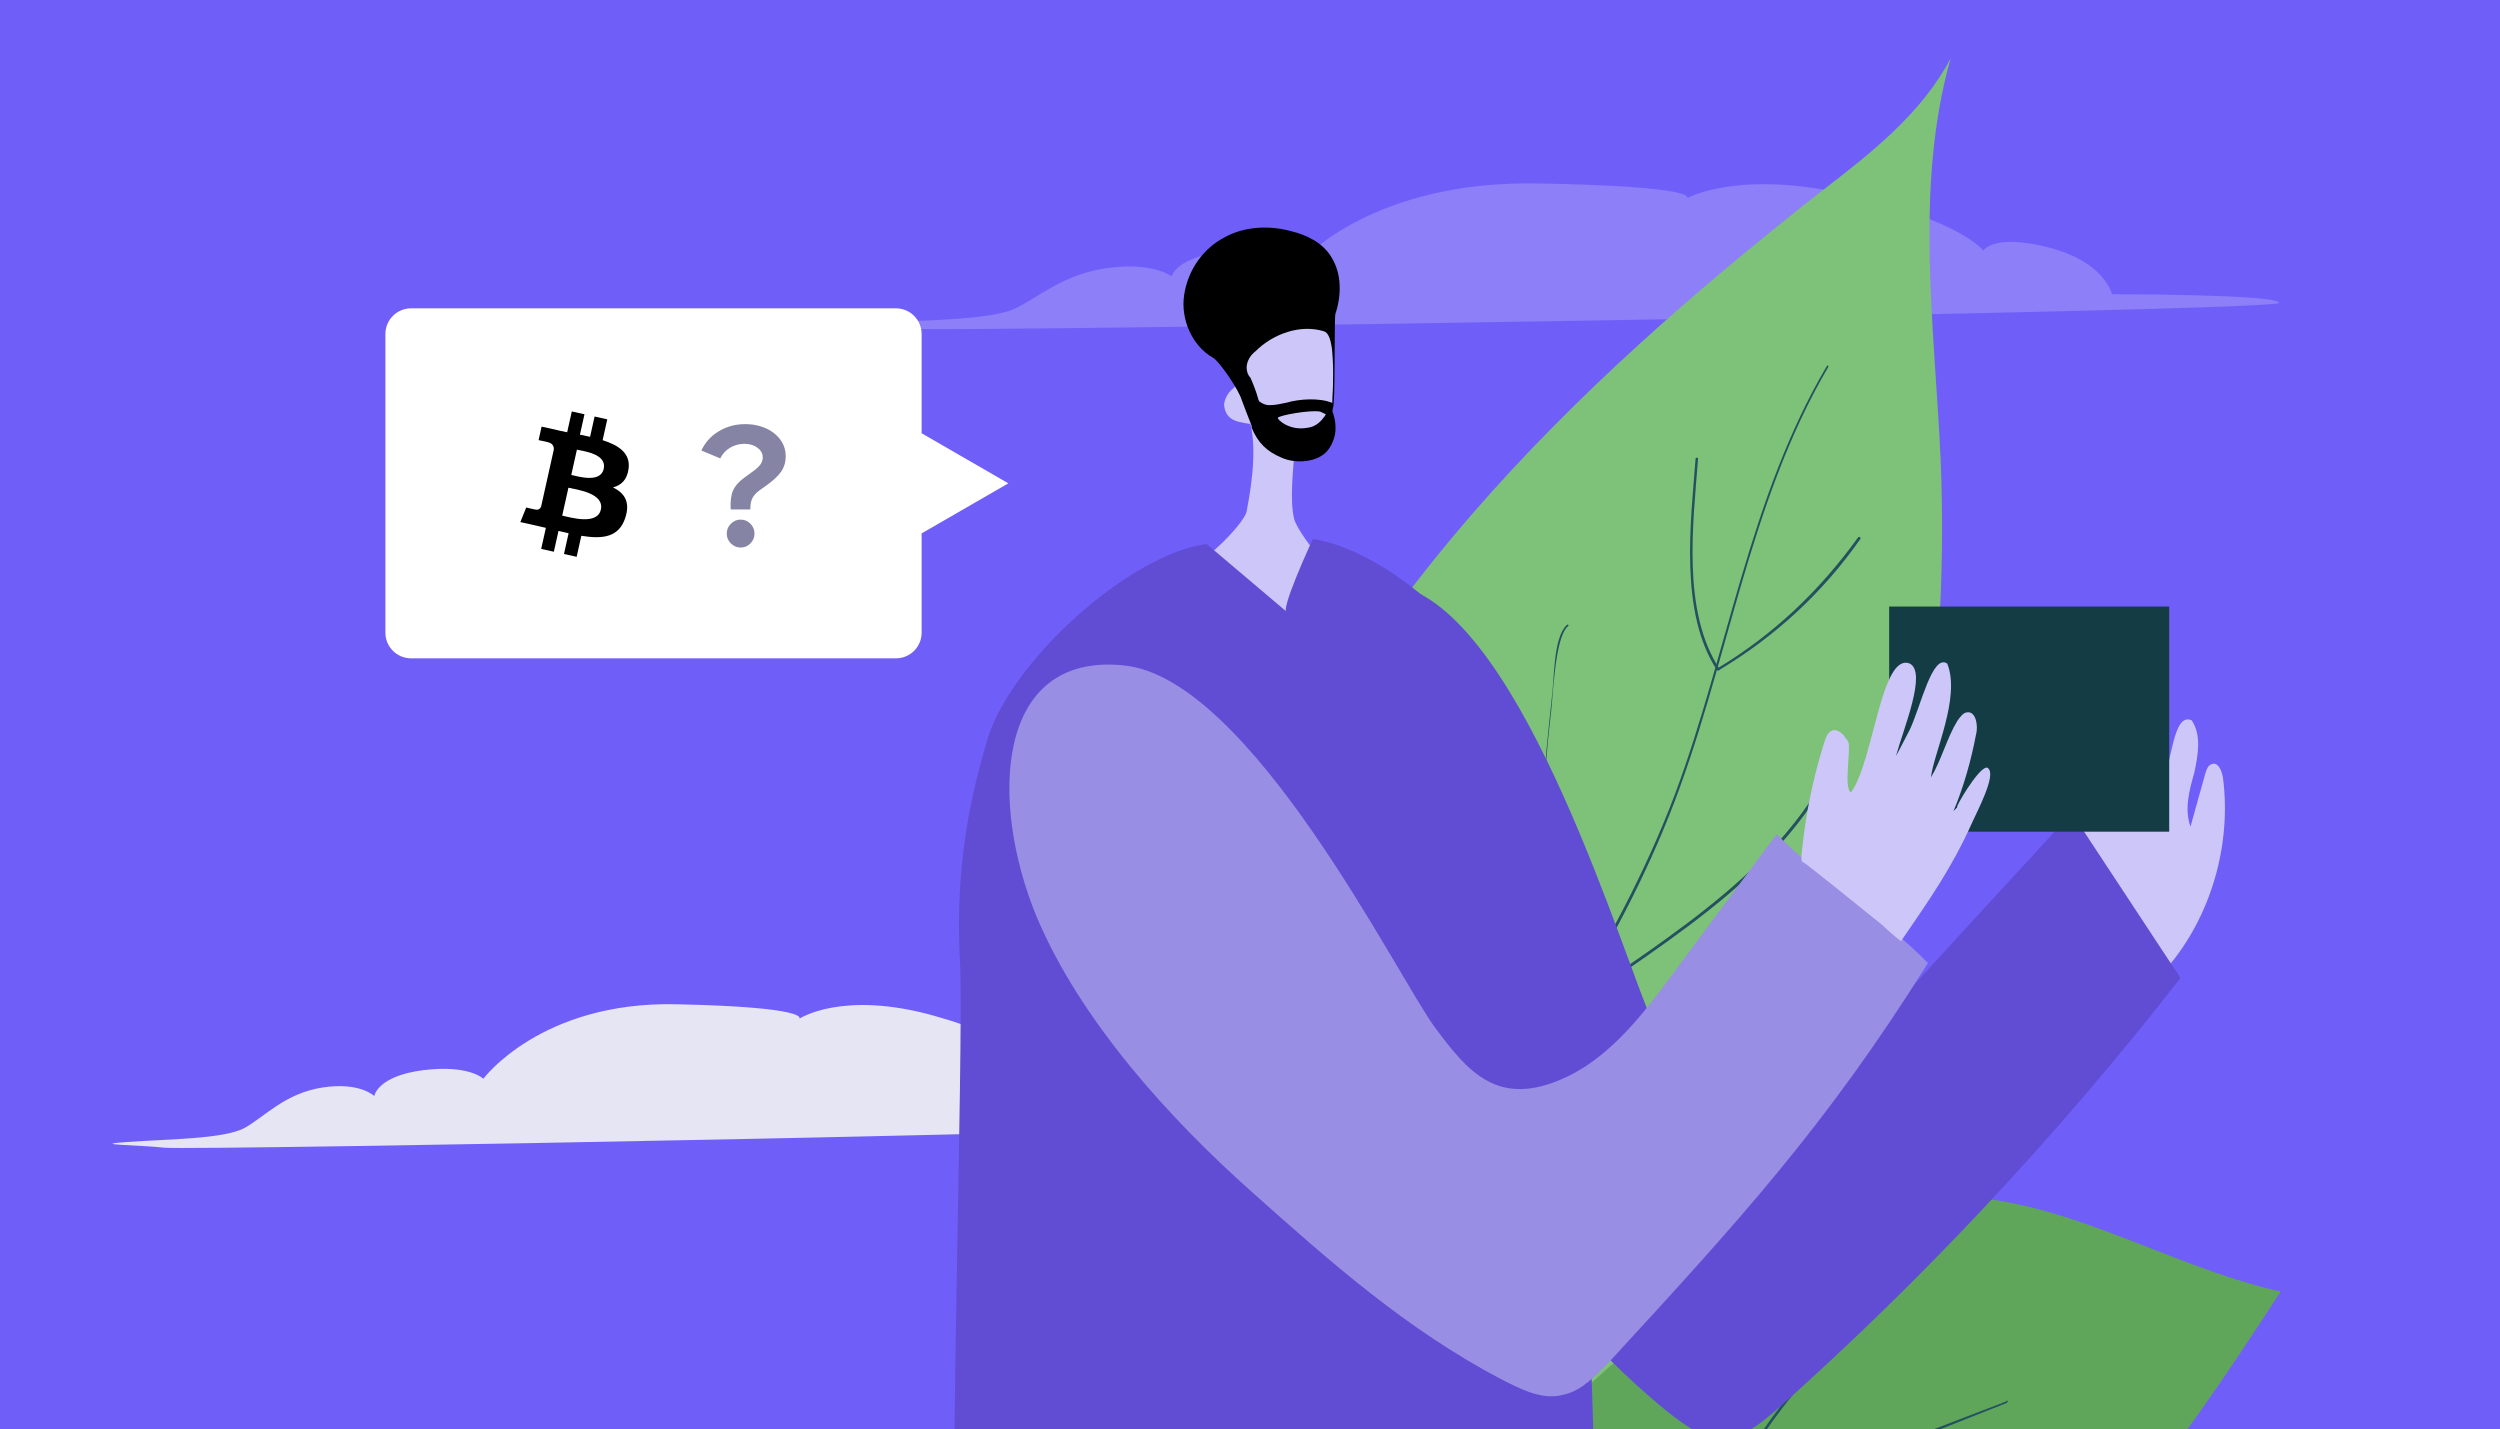
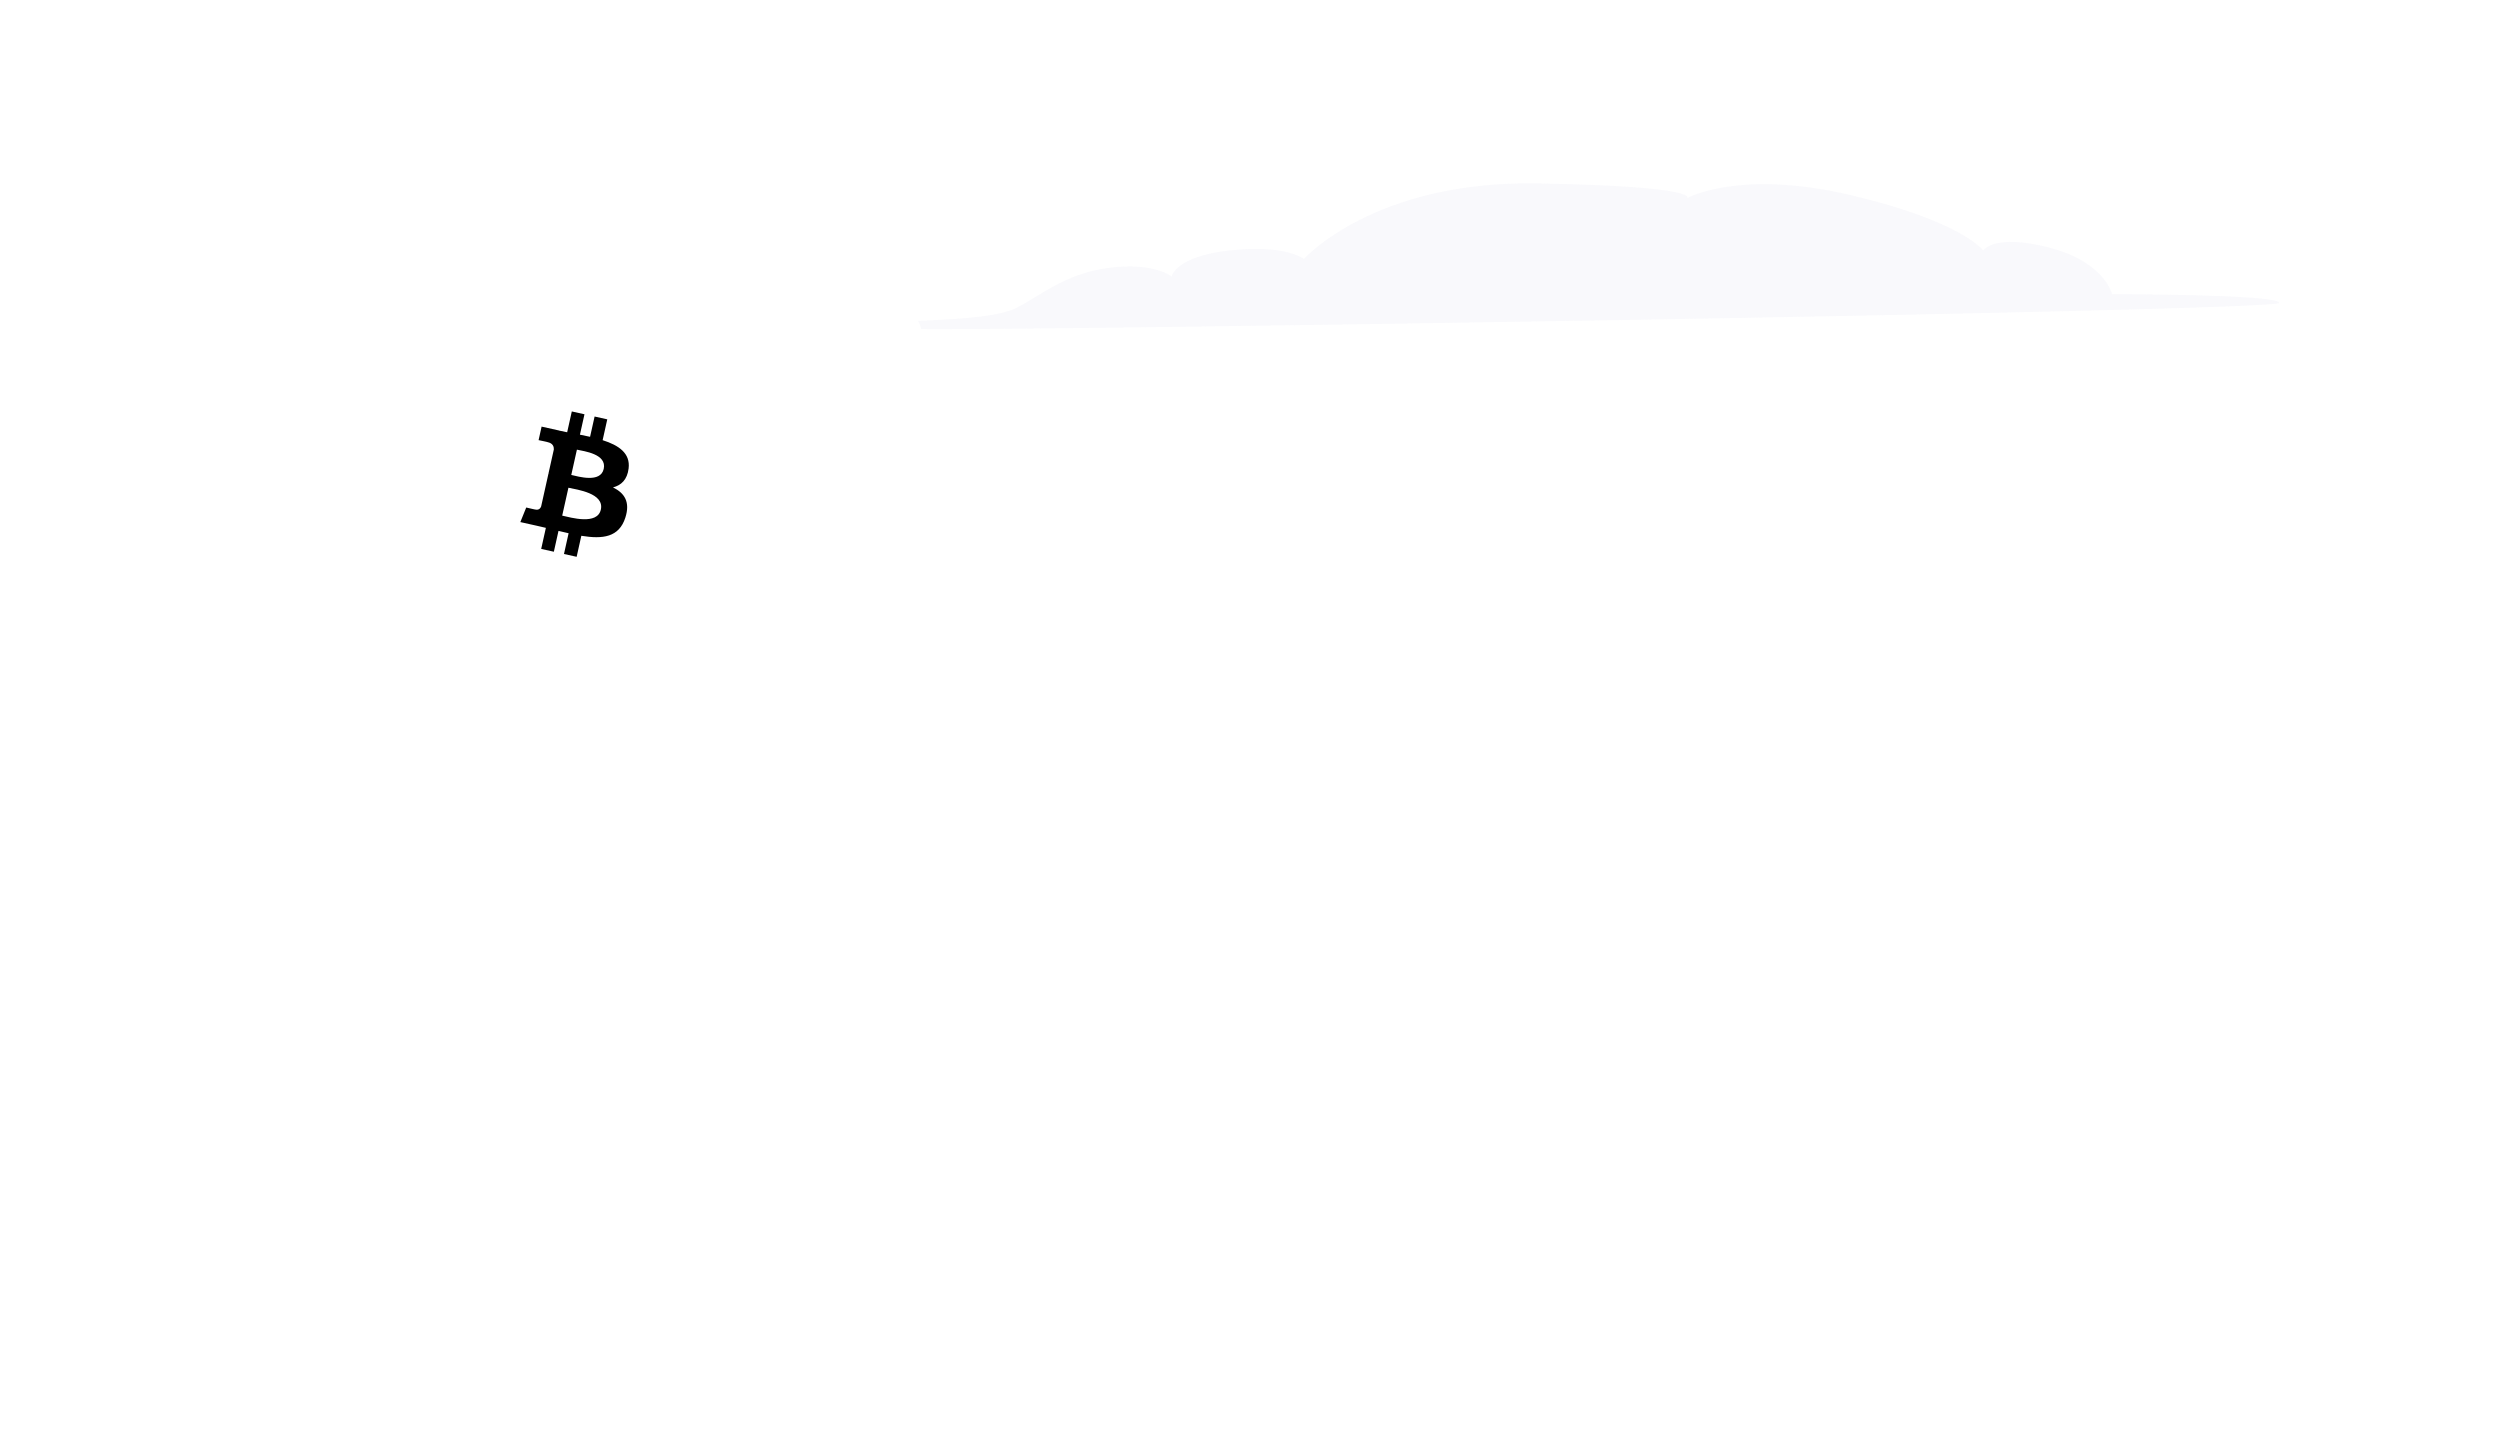
<svg xmlns="http://www.w3.org/2000/svg" width="600" height="343" viewBox="0 0 600 343" fill="none">
-   <rect width="600" height="343" fill="#705EF9" />
-   <path d="M30.553 274.075C40.203 273.388 53.975 273.388 58.816 270.642C63.657 267.895 68.466 262.37 77.429 260.996C86.392 259.623 89.828 263.056 89.828 263.056C89.828 263.056 90.515 258.249 101.539 256.845C112.563 255.471 115.998 258.905 115.998 258.905C115.998 258.905 129.802 240.332 162.219 241.019C194.604 241.705 191.856 244.483 191.856 244.483C191.856 244.483 202.193 237.585 224.242 243.797C246.29 250.008 250.444 256.907 250.444 256.907C250.444 256.907 252.505 252.787 263.529 256.22C274.553 259.654 275.927 267.239 275.927 267.239C275.927 267.239 309 267.239 309 269.299C309 271.359 45.699 276.135 39.485 275.449C33.301 274.762 20.903 274.762 30.553 274.075Z" fill="#E5E5F3" />
  <path opacity="0.24" d="M209.309 77.539C221.012 76.843 237.715 76.843 243.585 74.058C249.456 71.272 255.289 65.669 266.159 64.277C277.029 62.884 281.195 66.366 281.195 66.366C281.195 66.366 282.028 61.491 295.398 60.067C308.768 58.674 312.934 62.156 312.934 62.156C312.934 62.156 329.675 43.322 368.989 44.019C408.265 44.715 404.932 47.532 404.932 47.532C404.932 47.532 417.468 40.537 444.208 46.836C470.948 53.135 475.985 60.13 475.985 60.13C475.985 60.13 478.485 55.952 491.854 59.434C505.224 62.916 506.891 70.607 506.891 70.607C506.891 70.607 547 70.607 547 72.697C547 74.786 227.678 79.629 220.141 78.932C212.642 78.236 197.606 78.236 209.309 77.539Z" fill="#E5E5F3" />
  <g clip-path="url(#clip0)">
    <path d="M319.632 404.238C369.437 376.321 409.041 330.993 433.644 278.761C458.246 226.53 468.147 167.694 465.747 110.059C464.247 77.939 459.447 44.919 468.147 14C461.247 27.208 448.945 36.814 437.244 45.819C377.838 92.348 320.532 147.581 295.63 219.625C273.727 282.664 279.428 355.008 310.931 413.544" fill="#7EC178" />
-     <path d="M322.932 406.94C343.634 369.116 372.738 336.397 407.241 311.181C424.343 298.874 443.545 288.067 464.547 287.167C493.35 285.966 519.153 303.677 547.355 309.98C519.153 353.507 487.349 398.835 439.644 417.746C403.641 432.155 363.437 429.453 325.333 423.45" fill="#5FA65A" />
    <path d="M438.744 88.145C419.242 121.466 414.742 160.189 400.64 195.611C386.239 231.933 361.936 265.253 340.034 297.373C339.734 297.673 339.434 297.373 339.434 297.073C362.236 263.452 387.739 228.631 402.14 190.208C414.742 156.287 419.842 119.365 438.444 87.845C438.444 87.545 439.044 87.845 438.744 88.145Z" fill="#235160" />
    <path d="M375.737 242.139C400.64 224.428 431.243 207.018 442.344 176.999C442.344 176.699 442.944 176.699 442.944 177.3C431.843 207.618 400.94 225.029 376.037 242.739C375.737 243.04 375.437 242.439 375.737 242.139Z" fill="#235160" />
    <path d="M375.439 243.04C369.439 227.43 369.739 208.819 370.339 192.309C370.639 183.904 371.539 175.799 372.439 167.394C373.039 163.191 372.739 152.985 376.04 149.983C376.34 149.683 376.64 150.283 376.34 150.283C373.039 152.985 372.739 167.994 372.139 171.896C371.239 179.701 370.639 187.206 370.339 195.01C370.039 210.62 370.039 227.73 375.439 242.439C376.04 243.34 375.439 243.34 375.439 243.04Z" fill="#235160" />
    <path d="M412.04 160.489C425.542 152.384 436.643 141.878 445.944 128.97C446.244 128.67 446.544 128.97 446.544 129.27C437.543 142.178 426.142 152.684 412.64 160.789C412.04 161.09 411.74 160.489 412.04 160.489Z" fill="#235160" />
    <path d="M412.042 160.79C403.041 146.981 405.741 125.668 406.941 110.059C406.941 109.759 407.541 109.759 407.541 110.059C406.341 125.668 403.641 146.681 412.642 160.49C412.942 160.79 412.342 161.09 412.042 160.79Z" fill="#235160" />
    <path d="M481.651 336.697C455.248 347.203 429.145 356.809 405.443 373.019C385.941 386.527 366.739 400.936 343.636 407.54C343.336 407.54 343.036 406.94 343.336 406.94C368.239 400.036 388.341 383.826 409.343 369.717C431.545 354.708 456.448 346.003 481.351 336.397C481.951 335.796 481.951 336.397 481.651 336.697Z" fill="#235160" />
    <path d="M443.243 320.787C428.242 334.896 416.84 351.706 409.04 370.618C409.04 370.918 408.44 370.918 408.44 370.317C416.24 351.406 427.942 334.295 442.943 320.187C442.943 320.187 443.543 320.487 443.243 320.787Z" fill="#235160" />
    <path d="M520.315 232.021C530.516 220.014 535.616 202.903 533.516 186.693C533.216 184.892 532.316 182.791 530.816 183.391C529.916 183.692 529.616 184.592 529.316 185.493C528.116 189.695 526.916 194.198 525.715 198.401C524.215 194.198 525.415 189.695 526.616 185.493C527.516 181.29 528.416 176.487 526.015 172.885C521.515 170.784 521.215 183.391 518.815 188.494C518.515 189.095 518.215 189.995 517.315 189.995C516.114 189.995 515.814 188.795 515.514 187.594C514.614 182.491 513.414 177.688 512.514 172.585C509.214 175.887 508.614 180.99 507.414 185.493C506.814 187.594 505.013 189.995 503.213 188.795C502.613 188.495 502.313 187.594 502.013 186.994C501.113 184.892 500.513 182.791 499.613 180.69C498.413 186.393 497.513 192.097 496.312 197.8C495.112 203.804 494.212 210.708 497.213 215.811C498.413 217.612 499.913 219.113 501.413 220.314C506.814 225.117 512.814 229.319 518.815 233.222" fill="#CCC6F9" />
    <path d="M336.395 140.766C306.692 132.661 300.391 170.484 307.592 202.003C314.193 230.22 331.595 258.738 348.096 280.651C364.898 302.264 379.9 322.377 400.302 338.887C404.502 342.189 409.303 345.791 414.403 345.19C418.604 344.89 422.504 341.588 426.104 338.586C460.908 307.668 493.611 272.846 523.314 234.723C514.614 221.515 505.913 208.307 497.212 195.099C484.91 208.607 472.609 221.815 460.308 235.323C449.807 246.73 439.306 259.938 425.504 263.841C409.003 268.944 403.302 258.438 397.001 246.13C390.101 231.721 366.098 148.871 336.395 140.766Z" fill="#614CD4" />
    <path d="M278.79 139.565C295.292 145.568 307.293 153.673 326.195 148.57C324.995 143.467 311.794 129.058 310.594 124.556C309.394 119.753 310.594 110.747 310.594 109.246C313.294 109.847 316.594 108.946 318.395 103.243C320.795 95.438 319.895 86.733 319.295 78.328C318.995 76.226 318.695 74.125 317.794 72.324C315.994 68.722 311.494 67.221 307.893 68.421C304.293 69.622 300.693 73.224 299.793 77.127C298.592 81.93 297.692 87.033 297.692 91.836C297.092 92.136 296.492 92.436 296.192 93.037C294.992 93.937 294.092 95.138 293.792 96.939C293.792 98.74 294.692 100.241 296.192 100.841C297.392 101.442 300.093 101.742 300.093 101.742C301.893 108.946 299.793 119.453 299.193 122.755C298.592 125.756 287.191 137.764 278.79 139.565Z" fill="#CCC6F9" />
    <path d="M297.693 95.138C296.193 91.836 292.292 86.432 291.092 85.832C286.292 83.13 283.291 76.826 284.191 70.823C285.091 64.819 288.692 59.716 293.792 57.014C298.593 54.313 304.593 54.013 309.994 55.514C313.594 56.414 317.495 58.215 319.595 61.817C321.995 65.72 321.995 70.823 320.495 75.326C320.195 76.226 320.495 97.539 319.895 97.839C319.295 98.139 321.395 80.729 317.795 79.528C312.094 77.727 305.494 80.129 301.293 84.331C300.093 85.232 299.193 86.733 299.193 88.234C299.193 89.134 299.493 90.035 300.093 90.635C301.593 93.937 302.793 97.839 303.093 101.742C302.493 102.042 301.293 102.642 300.693 102.942C299.493 99.941 298.593 97.539 297.693 95.138Z" fill="black" />
    <path d="M300.392 102.643C301.892 106.245 303.992 108.346 307.593 109.847C310.893 111.348 316.294 111.048 318.694 108.046C321.394 104.444 320.494 100.841 319.894 99.04C319.594 98.44 319.894 97.539 319.294 97.239C318.394 99.641 316.594 102.342 313.893 102.643C309.393 103.543 306.393 100.541 306.693 100.241C307.293 99.641 313.893 98.44 316.594 98.74C317.194 98.74 318.994 100.241 319.594 99.341C319.894 98.44 320.194 96.639 319.594 96.639C316.594 95.438 311.793 95.738 308.793 96.639C307.293 96.939 306.093 97.239 304.592 97.239C303.092 97.239 301.592 96.038 300.992 94.838" fill="black" />
    <path d="M229.285 376.409L382.601 369.205C383.201 329.881 377.801 228.419 369.7 187.894C363.399 156.675 333.396 132.06 315.094 129.359C315.094 129.359 306.393 147.97 309.093 147.07L289.591 130.56C271.29 132.961 243.087 158.176 237.086 177.088C231.385 195.999 229.285 212.509 230.485 232.622C231.085 255.436 228.085 353.595 229.285 376.409Z" fill="#614CD4" />
    <path d="M269.488 159.677C238.885 156.676 237.385 192.397 248.786 220.014C259.287 244.929 280.589 268.344 300.091 285.754C319.593 303.165 337.595 319.074 360.397 331.082C365.198 333.483 370.298 336.185 375.399 334.684C379.599 333.783 382.9 330.181 386.2 326.879C417.103 293.259 438.105 270.445 462.708 231.121C452.207 220.314 436.905 211.009 426.404 200.202C415.903 214.311 416.803 213.11 406.302 227.219C397.301 239.226 388.6 252.734 375.399 258.738C359.497 265.942 352.297 257.237 344.496 246.73C335.495 234.723 300.091 162.379 269.488 159.677Z" fill="#988EE4" />
    <path d="M453.402 145.571H520.609V199.604H453.402V145.571Z" fill="#133C45" />
    <path d="M432.528 203.679C433.428 194.973 435.228 186.268 437.929 177.863C438.229 176.962 438.529 176.062 439.429 175.461C440.929 174.561 442.729 176.362 443.629 178.163C444.229 179.964 442.429 189.27 444.229 190.17C449.63 182.966 451.43 156.55 458.331 159.251C462.531 161.353 456.831 174.861 455.03 181.465C455.03 181.465 457.431 176.962 458.331 175.161C461.031 169.458 463.731 156.85 467.332 159.251C470.632 167.356 464.031 180.865 463.431 186.568C465.832 182.666 467.332 176.962 469.732 173.06C470.332 172.159 471.232 170.959 472.132 170.959C474.232 170.658 474.832 174.261 474.232 176.362C473.032 182.666 471.232 188.97 468.832 194.673C469.132 194.373 469.432 194.073 469.732 193.772V193.472C470.632 191.371 476.033 182.666 477.233 184.467C479.033 186.268 474.532 194.673 473.332 197.375C468.532 208.181 462.831 216.286 456.231 225.892C455.03 224.992 452.63 222.89 451.73 221.99C445.429 216.887 433.128 206.981 432.828 206.981C431.928 206.981 432.528 203.979 432.528 203.679Z" fill="#CCC6F9" />
  </g>
  <path fill-rule="evenodd" clip-rule="evenodd" d="M98.66 74C95.255 74 92.495 76.76 92.495 80.165V151.835C92.495 155.24 95.255 158 98.66 158H215.027C218.432 158 221.192 155.24 221.192 151.835V128.013L242 116L221.192 103.987V80.165C221.192 76.76 218.432 74 215.027 74H98.66Z" fill="white" />
  <path fill-rule="evenodd" clip-rule="evenodd" d="M150.867 112.44C151.324 108.76 148.481 106.86 144.632 105.641L145.745 100.642L142.703 99.966L141.618 104.833C140.819 104.653 139.999 104.488 139.181 104.323L140.274 99.425L137.233 98.747L136.12 103.744C135.458 103.61 134.807 103.48 134.177 103.338L134.18 103.322L129.984 102.387L129.261 105.636C129.261 105.636 131.518 106.094 131.472 106.126C132.704 106.401 132.944 107.206 132.924 107.85L131.657 113.544C131.741 113.563 131.851 113.592 131.974 113.636L131.652 113.565L129.875 121.542C129.734 121.917 129.369 122.484 128.506 122.294C128.539 122.337 126.296 121.802 126.296 121.802L124.882 125.3L128.842 126.182C129.578 126.347 130.3 126.521 131.01 126.684L129.886 131.739L132.925 132.415L134.038 127.416C134.87 127.617 135.676 127.804 136.465 127.98L135.354 132.957L138.396 133.633L139.52 128.589C144.701 129.435 148.567 128.944 150.081 124.239C151.302 120.453 149.868 118.32 147.119 116.977C149.084 116.472 150.538 115.135 150.867 112.44ZM144.203 122.301C143.365 126.08 136.991 124.209 134.928 123.751L136.422 117.054C138.485 117.515 145.082 118.362 144.203 122.301ZM144.893 112.537C144.127 115.974 138.822 114.37 137.106 113.988L138.458 107.916C140.174 108.298 145.692 108.951 144.893 112.537Z" fill="black" />
-   <path d="M183.47 116.847L182.359 117.629C181.509 118.232 180.905 118.89 180.549 119.603C180.219 120.289 180.069 121.181 180.096 122.278H175.365C175.255 120.385 175.433 118.89 175.899 117.793C176.366 116.696 177.243 115.667 178.533 114.707L180.631 113.185C181.481 112.582 182.098 112.019 182.482 111.498C182.866 110.95 183.058 110.374 183.058 109.77C183.058 108.838 182.633 108.07 181.783 107.466C180.96 106.835 179.918 106.52 178.656 106.52C177.394 106.52 176.242 106.835 175.2 107.466C174.185 108.07 173.403 108.92 172.855 110.017L168.329 108.125C169.234 106.177 170.619 104.641 172.485 103.517C174.377 102.365 176.503 101.789 178.862 101.789C180.233 101.789 181.509 101.981 182.688 102.365C183.895 102.749 184.923 103.283 185.774 103.969C186.651 104.655 187.337 105.464 187.831 106.397C188.325 107.329 188.571 108.344 188.571 109.441C188.571 110.922 188.187 112.198 187.419 113.267C186.679 114.337 185.362 115.53 183.47 116.847ZM177.751 124.705C178.683 124.705 179.465 125.034 180.096 125.693C180.754 126.351 181.083 127.146 181.083 128.079C181.083 128.984 180.754 129.766 180.096 130.424C179.465 131.082 178.683 131.411 177.751 131.411C176.846 131.411 176.064 131.082 175.406 130.424C174.747 129.766 174.418 128.984 174.418 128.079C174.418 127.146 174.747 126.351 175.406 125.693C176.064 125.034 176.846 124.705 177.751 124.705Z" fill="#8684A5" />
  <defs>
    <clipPath id="clip0">
-       <rect width="318.356" height="329" fill="white" transform="matrix(-1 0 0 1 547.355 14)" />
-     </clipPath>
+       </clipPath>
  </defs>
</svg>